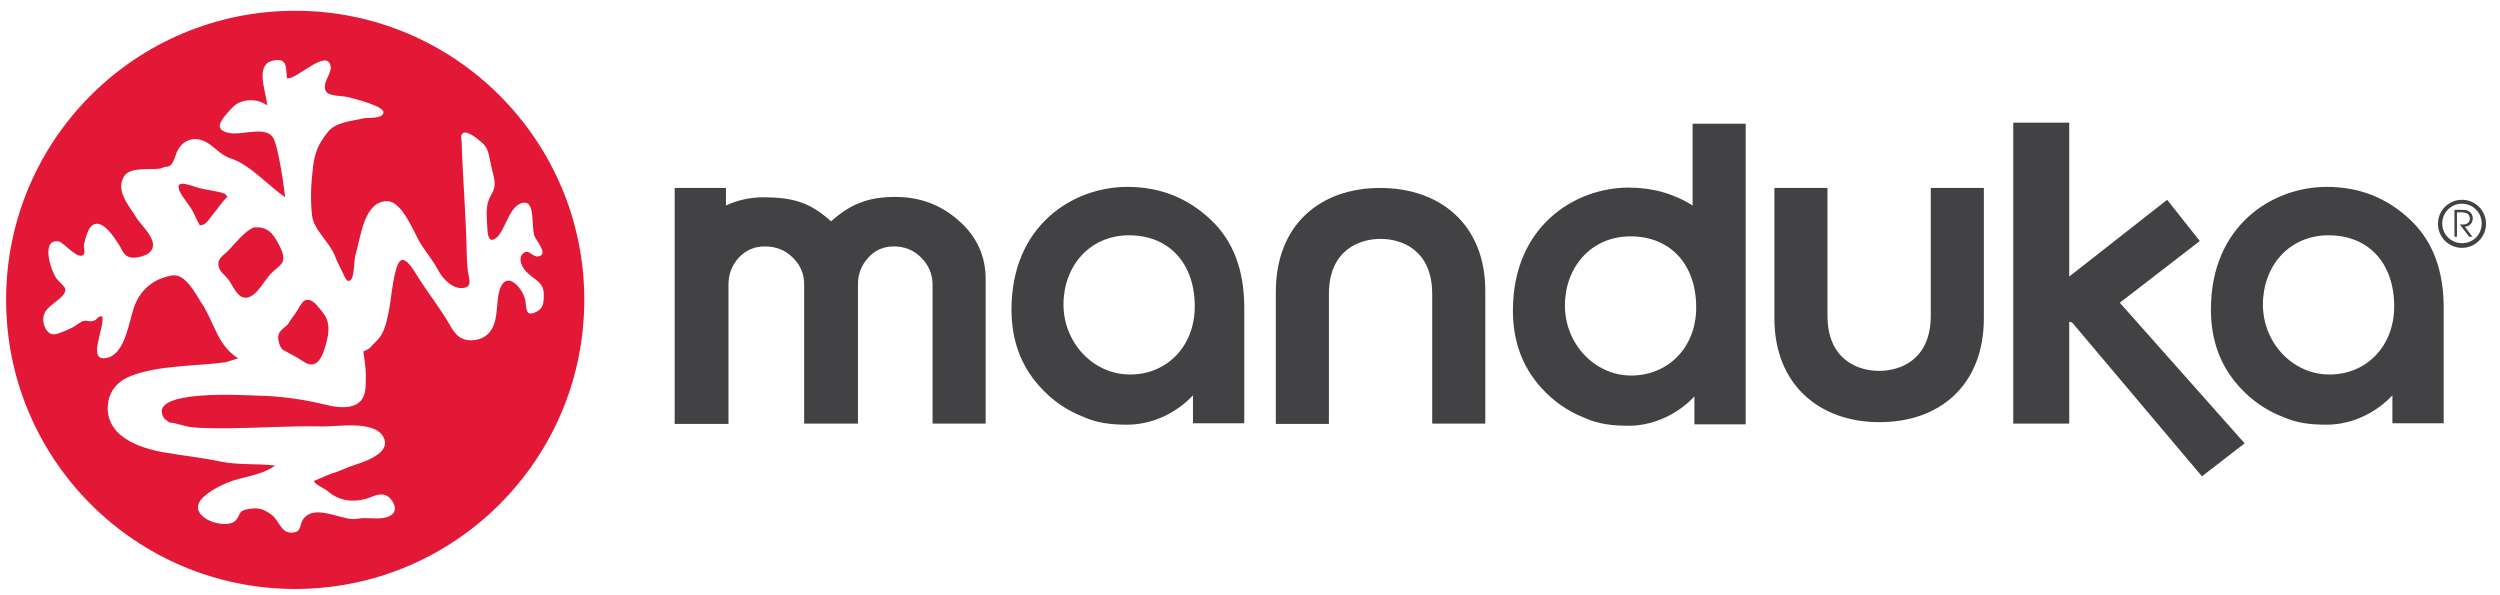
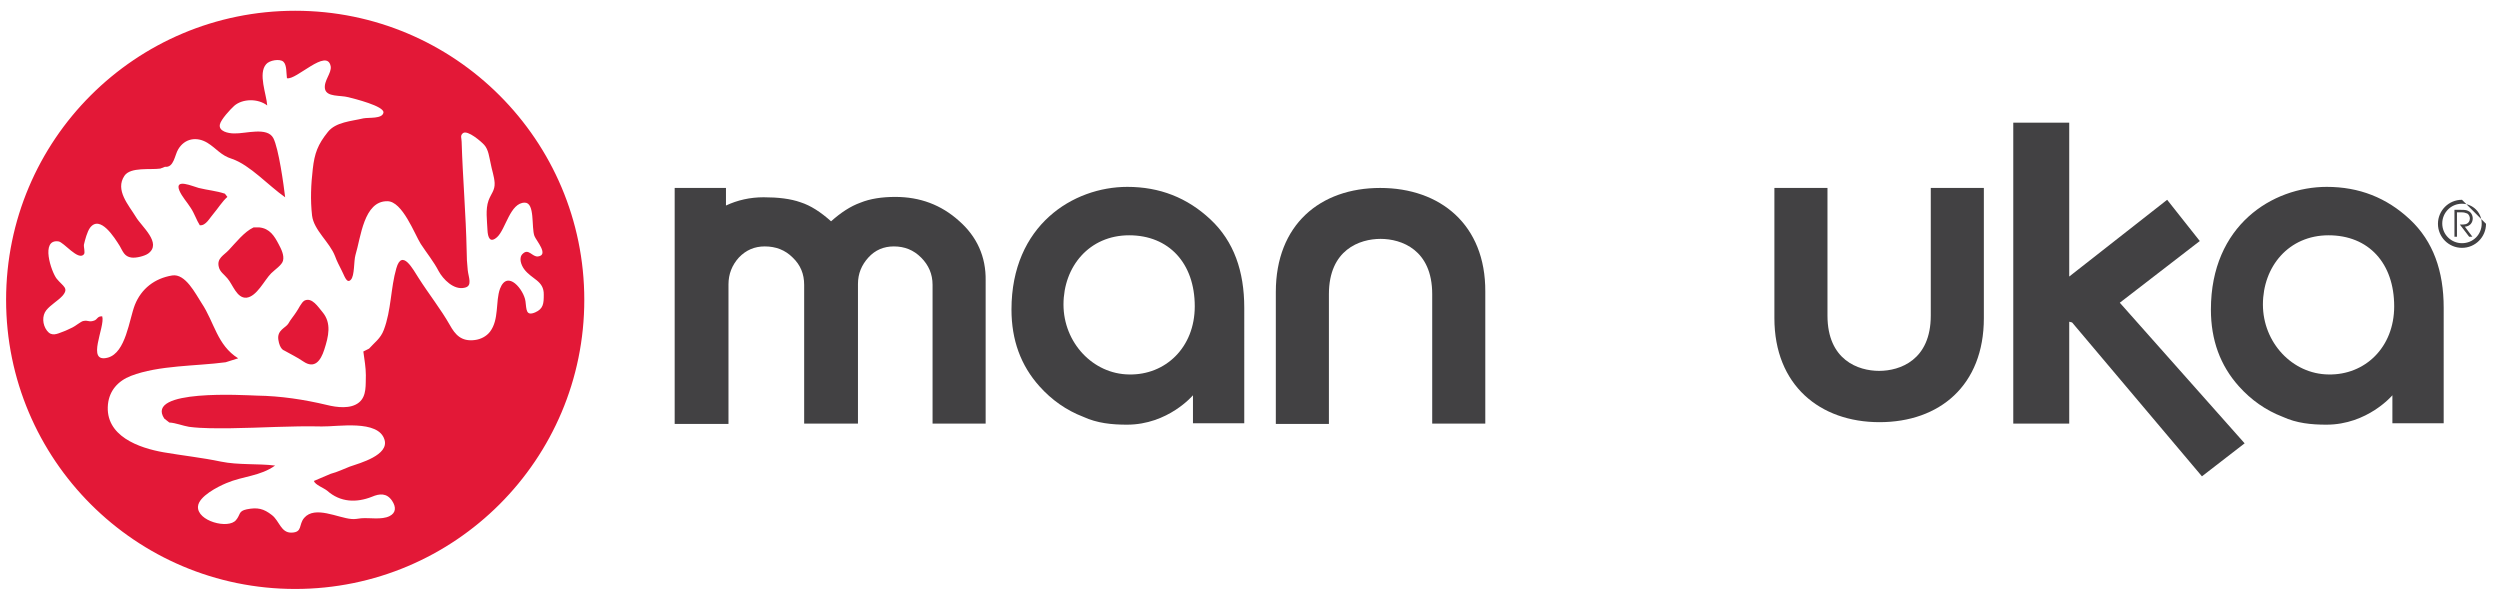
<svg xmlns="http://www.w3.org/2000/svg" version="1.1" id="Layer_1" x="0px" y="0px" viewBox="0 0 697 166" enable-background="new 0 0 697 166" xml:space="preserve">
  <path fill="#E31837" d="M63.4,54.9c-1.4,1.2-2.7,3.3-3.9,4.7c-1,1.1-2.1,3.4-3.8,3.2c-0.9-1.4-1.5-3.3-2.5-4.8  c-1-1.6-2.5-3.2-3.2-4.9c-1.4-3.5,3.8-1.1,5.4-0.7c2.4,0.6,4.9,0.8,7.3,1.6L63.4,54.9z M82.6,87c0.6-0.8,1.4-2.7,2.3-3.2  c2.1-1,3.8,1.8,5,3.2c2.6,3.1,1.7,6.8,0.5,10.5c-1,3.1-2.7,5.4-5.8,3.3c-1.9-1.3-3.5-2-5.4-3.1c0,0-1.2-0.3-1.6-3  c-0.4-2.7,2.1-3.3,2.8-4.5C81,89.1,81.9,88.1,82.6,87 M63.8,69.7c1.9-2,4.3-5.1,6.9-6.3l1.6,0c2.9,0.3,4.2,2.4,5.4,4.7  c0.7,1.3,1.6,3.1,1.2,4.6c-0.3,1.2-2.3,2.5-3.3,3.5c-1.9,1.9-4,6.5-6.9,6.8c-2.7,0.2-3.8-3.7-5.3-5.4c-0.9-1.1-2.1-1.8-2.4-3.2  C60.4,72,62.4,71.2,63.8,69.7 M92.2,18.5c-1-5.3-9.7,4-12.2,3.3c-0.2-1.3,0-3.7-1-4.6c-1-0.9-3.9-0.4-4.8,0.7  c-2.3,2.6,0.1,8.4,0.3,11.5c-2.6-2-6.9-1.9-9.2,0.1c-1.1,1-3.7,3.8-4,5.2c-0.4,1.9,2.3,2.5,4,2.5c3.2,0.1,9.2-1.9,10.9,1.3  c1.5,2.9,2.9,13.1,3.3,16.5c-4.6-3.2-9.8-9-14.8-10.7c-3.2-1-4.3-2.9-6.9-4.5c-3-1.8-6.3-1.2-8.1,1.8c-1,1.6-1.2,5.2-3.7,4.9  L44.7,47c-2.8,0.4-8.3-0.5-10,2c-2.7,4,1.2,8.2,3.2,11.5c1.5,2.6,7.4,7.3,3.4,10.2c-1,0.7-3.4,1.3-4.7,1.1c-1.9-0.3-2.3-1.6-3.2-3.2  c-1.5-2.4-5.5-8.8-8.3-5.1c-0.8,1.1-1.4,3.4-1.7,4.7c-0.1,0.7,0.4,2.2,0,2.7c-1.6,1.9-5.6-3.4-7.1-3.6c-5.1-0.7-2,8.5-0.5,10.4  c1.8,2.2,3.5,2.6,1.6,4.8c-1.3,1.4-3.3,2.5-4.5,4c-1.2,1.5-1.1,4,0.2,5.7c1.3,1.7,2.8,0.9,4.4,0.3c0.9-0.3,1.8-0.8,2.7-1.2  c0.7-0.3,2.4-1.7,3-1.8c1.5-0.3,1.5,0.4,3-0.1c1-0.3,0.9-1.3,2.3-1.2c0.9,2.9-4.7,13.2,1.6,11.5c5-1.4,5.9-10.6,7.5-14.7  c1.8-4.5,5.5-7.4,10.4-8.2c3.7-0.6,6.5,5.1,8.2,7.7c3.6,5.4,4.3,11.7,10.2,15.4l-3.5,1.1c-8.2,1.1-18.6,0.8-26.4,3.8  c-3.6,1.4-6,4.1-6.4,7.9c-0.9,8.9,8.7,12.2,15.5,13.4c5.2,0.9,10.8,1.5,16,2.6c4.9,1,10.2,0.5,15.1,1.1c-4.2,3-8.9,2.9-13.6,4.9  c-2.4,1-7.7,3.7-7.9,6.5c-0.3,4.1,8.5,6.4,10.6,3.8c1.3-1.5,0.6-2.5,3-3c3-0.6,4.7-0.2,7,1.6c2.1,1.6,2.5,5,5.5,4.9  c3.1-0.1,1.9-2.2,3.5-4.1c3-3.5,9.4,0,13.2,0.3c0.9,0.1,1.8-0.1,2.7-0.2c2.3-0.2,5.7,0.5,7.9-0.6c1.8-0.9,1.9-2.5,0.7-4.3  c-1.5-2.2-3.5-2-5.6-1.1c-4.3,1.7-8.8,1.6-12.5-1.7c-1-0.8-3.3-1.6-3.7-2.7l4.7-2c1.9-0.5,3.5-1.3,5.3-2c2.9-1,11-3.2,9.7-7.5  c-1.7-5.7-13.1-3.6-17.5-3.7c-8.6-0.2-17,0.4-25.5,0.5c-3.8,0-7.7,0.1-11.5-0.4c-1.8-0.3-3.7-1.1-5.5-1.2l-1.4-1.1  c-5.5-8.3,22.4-6.5,25.8-6.4c6.7,0.1,13.2,1.1,19.5,2.6c2.8,0.7,6.7,1.2,9-0.7c2.2-1.8,1.8-5,1.9-7.6c0-2.1-0.4-4.4-0.7-6.6l1.6-0.8  c1.5-1.7,3.2-2.8,4.1-5.2c2.1-5.5,1.9-11.7,3.5-17.2c1.6-5.6,4.7,0.4,6.2,2.7c2.8,4.4,6.2,8.7,8.7,13.1c1.5,2.7,3.2,4.7,7,4.2  c1.6-0.2,3.2-1,4.2-2.3c2.6-3.4,1.5-8.4,2.8-12c2.1-5.5,6.7,0.4,7.1,3.5c0.3,2.3,0.1,4.2,2.7,3.1c2.3-1,2.4-2.5,2.4-4.9  c0.1-4-3.4-4.3-5.5-7.2c-0.8-1.1-1.6-3.2-0.3-4.3c1.6-1.5,2.6,1,4.2,0.8c3.1-0.4-0.5-4.4-1-5.7c-0.9-2.4,0.2-9.3-2.7-9.3  c-4.1,0-5.3,7.4-7.7,9.6c-2,1.8-2.6,0.1-2.7-2c-0.1-2.6-0.6-5.7,0.3-8.2c0.7-1.9,1.8-2.8,1.7-4.9c-0.1-1.8-0.8-3.7-1.1-5.4  c-0.4-1.7-0.6-3.9-1.8-5.2c-0.8-0.9-4.6-4.2-5.9-3.3c-0.9,0.7-0.4,1.4-0.4,2.4c0.3,10,1.2,20.4,1.4,30.4c0,1.8,0.1,3.6,0.3,5.4  c0.2,2,1.4,4.4-0.8,4.9c-3.1,0.8-6.1-2.4-7.3-4.6c-1.4-2.7-3.3-5-5-7.6c-1.7-2.7-5.1-11.9-9.3-11.9c-6.6-0.1-7.4,10.1-8.9,15  c-0.5,1.7-0.2,5.8-1.3,6.9c-1.2,1.3-1.9-1.5-2.6-2.7c-0.6-1.2-1.3-2.5-1.8-3.9c-1.5-3.9-5.9-7.2-6.4-11.3c-0.5-4.4-0.3-8.7,0.2-13  c0.5-4.4,1.4-6.8,4.2-10.3c2.2-2.8,6.6-3,9.9-3.8c1.5-0.3,5.3,0.2,5.6-1.6c0.3-1.8-8.2-3.9-9.8-4.3c-2.3-0.6-6,0-6.5-2.3  C90.2,22.5,92.5,20.4,92.2,18.5 M82.3,3c44.5,0,80.6,36.1,80.6,80.6c0,44.5-36.1,80.6-80.6,80.6c-44.5,0-80.6-36.1-80.6-80.6  C1.7,39,37.8,3,82.3,3" />
  <g>
    <path fill="#424143" d="M684.2,66h0.8v-6.8h1.3c0.6,0,1,0.1,1.5,0.3c0.5,0.2,0.8,0.9,0.8,1.4c0,0.7-0.4,1.4-1.2,1.6   c-0.3,0.1-0.7,0.1-1.6,0.1l2.6,3.4h0.9l-2.1-2.8c1.5-0.1,2.2-1.2,2.2-2.3c0-0.9-0.5-1.8-1.3-2.1c-0.3-0.2-0.8-0.3-1.9-0.3h-1.9V66z   " />
    <path fill="#424143" d="M267.4,61.6c-5-4.5-10.9-6.7-17.8-6.7c-3.7,0-7,0.5-9.7,1.6c-2.8,1-5.5,2.8-8.2,5.2   c-2.9-2.6-5.7-4.4-8.5-5.3c-2.8-1-6.3-1.4-10.3-1.4c-3.8,0-7.3,0.8-10.5,2.3v-4.9h-14.3v65.8H203h0.1V79.3c0-2.9,1-5.4,2.9-7.5   c2-2.1,4.4-3.1,7.2-3.1c3.1,0,5.7,1,7.8,3.1c2.2,2.1,3.2,4.6,3.2,7.6v38.7h15V79.2c0-2.9,1-5.3,2.9-7.4c1.9-2.1,4.3-3.1,7.1-3.1   c3,0,5.5,1,7.6,3.1c2.1,2.1,3.2,4.6,3.2,7.6v38.7h14.8V78.2C274.9,71.6,272.4,66,267.4,61.6" />
    <polygon fill="#424143" points="561.3,118.1 561.3,34.2 576.9,34.2 576.9,77.1 604.2,55.7 613.3,67.2 591,84.4 625.8,123.6    613.9,132.8 577.7,89.9 576.9,89.7 576.9,118.1  " />
    <path fill="#424143" d="M524,117.7c16.7,0,29.1-10.2,29.1-29V52.4h-14.8V88c0,12.4-8.6,15.4-14.4,15.4c-5.8,0-14.4-3-14.4-15.4   V52.4h-14.8v36.3C494.7,107.4,507.4,117.7,524,117.7" />
    <path fill="#424143" d="M384.8,52.4c-16.7,0-29.1,10.2-29.1,29v36.8h14.8V82c0-12.4,8.6-15.4,14.4-15.4c5.8,0,14.4,3,14.4,15.4   v36.1h14.8V81.3C414.2,62.6,401.5,52.4,384.8,52.4" />
    <path fill="#424143" d="M333.1,85.4c0,11.5-8.2,19.2-18.3,19c-10.1-0.1-18.3-8.9-18.3-19.5c0-10.6,7.2-19.3,18.3-19.3   C325.9,65.6,333.1,73.4,333.1,85.4 M282,86.3c0,8.5,2.6,15.6,7.8,21.4c3.4,3.8,7.5,6.7,12.2,8.5c3.9,1.8,8,2.2,12.2,2.2   c11.5,0,18.4-8.2,18.4-8.2l0,7.8h14.3V85.8c0-10.2-2.9-18.5-9.4-24.6c-6.5-6.1-14.2-9.1-23.2-9.1C299.2,52.1,282,62.8,282,86.3" />
    <path fill="#424143" d="M667.5,85.4c0,11.5-8.2,19.2-18.3,19c-10.1-0.1-18.3-8.9-18.3-19.5c0-10.6,7.2-19.3,18.3-19.3   C660.4,65.6,667.5,73.4,667.5,85.4 M616.4,86.3c0,8.5,2.6,15.6,7.8,21.4c3.4,3.8,7.5,6.7,12.2,8.5c3.9,1.8,8,2.2,12.2,2.2   c11.5,0,18.4-8.2,18.4-8.2l0,7.8h14.3V85.8c0-10.2-2.9-18.5-9.4-24.6c-6.5-6.1-14.2-9.1-23.2-9.1C633.6,52.1,616.4,62.8,616.4,86.3   " />
-     <path fill="#424143" d="M471.9,34.5v22.8c-5.2-3.3-11.2-5-17.8-5c-15.1,0-32.3,10.8-32.3,34.3c0,8.5,2.6,15.6,7.8,21.4   c3.4,3.8,7.5,6.7,12.2,8.5c3.9,1.8,8,2.2,12.2,2.2c11.5,0,18.4-8.2,18.4-8.2l0,7.8h14.3v0V86.1V34.5H471.9z M454.6,104.7   c-10.1-0.1-18.3-8.9-18.3-19.5c0-10.6,7.2-19.3,18.3-19.3c11.1,0,18.3,7.8,18.3,19.8C472.9,97.2,464.7,104.8,454.6,104.7z" />
-     <path fill="#424143" d="M686.4,55.7c-3.7,0-6.7,3-6.7,6.7c0,3.7,3,6.7,6.7,6.7c3.7,0,6.7-3,6.7-6.7   C693.1,58.7,690.1,55.7,686.4,55.7z M686.4,67.8c-3,0-5.5-2.4-5.5-5.5c0-3,2.4-5.5,5.5-5.5c3,0,5.5,2.4,5.5,5.5   C691.9,65.4,689.5,67.8,686.4,67.8z" />
+     <path fill="#424143" d="M686.4,55.7c-3.7,0-6.7,3-6.7,6.7c0,3.7,3,6.7,6.7,6.7c3.7,0,6.7-3,6.7-6.7   z M686.4,67.8c-3,0-5.5-2.4-5.5-5.5c0-3,2.4-5.5,5.5-5.5c3,0,5.5,2.4,5.5,5.5   C691.9,65.4,689.5,67.8,686.4,67.8z" />
  </g>
</svg>